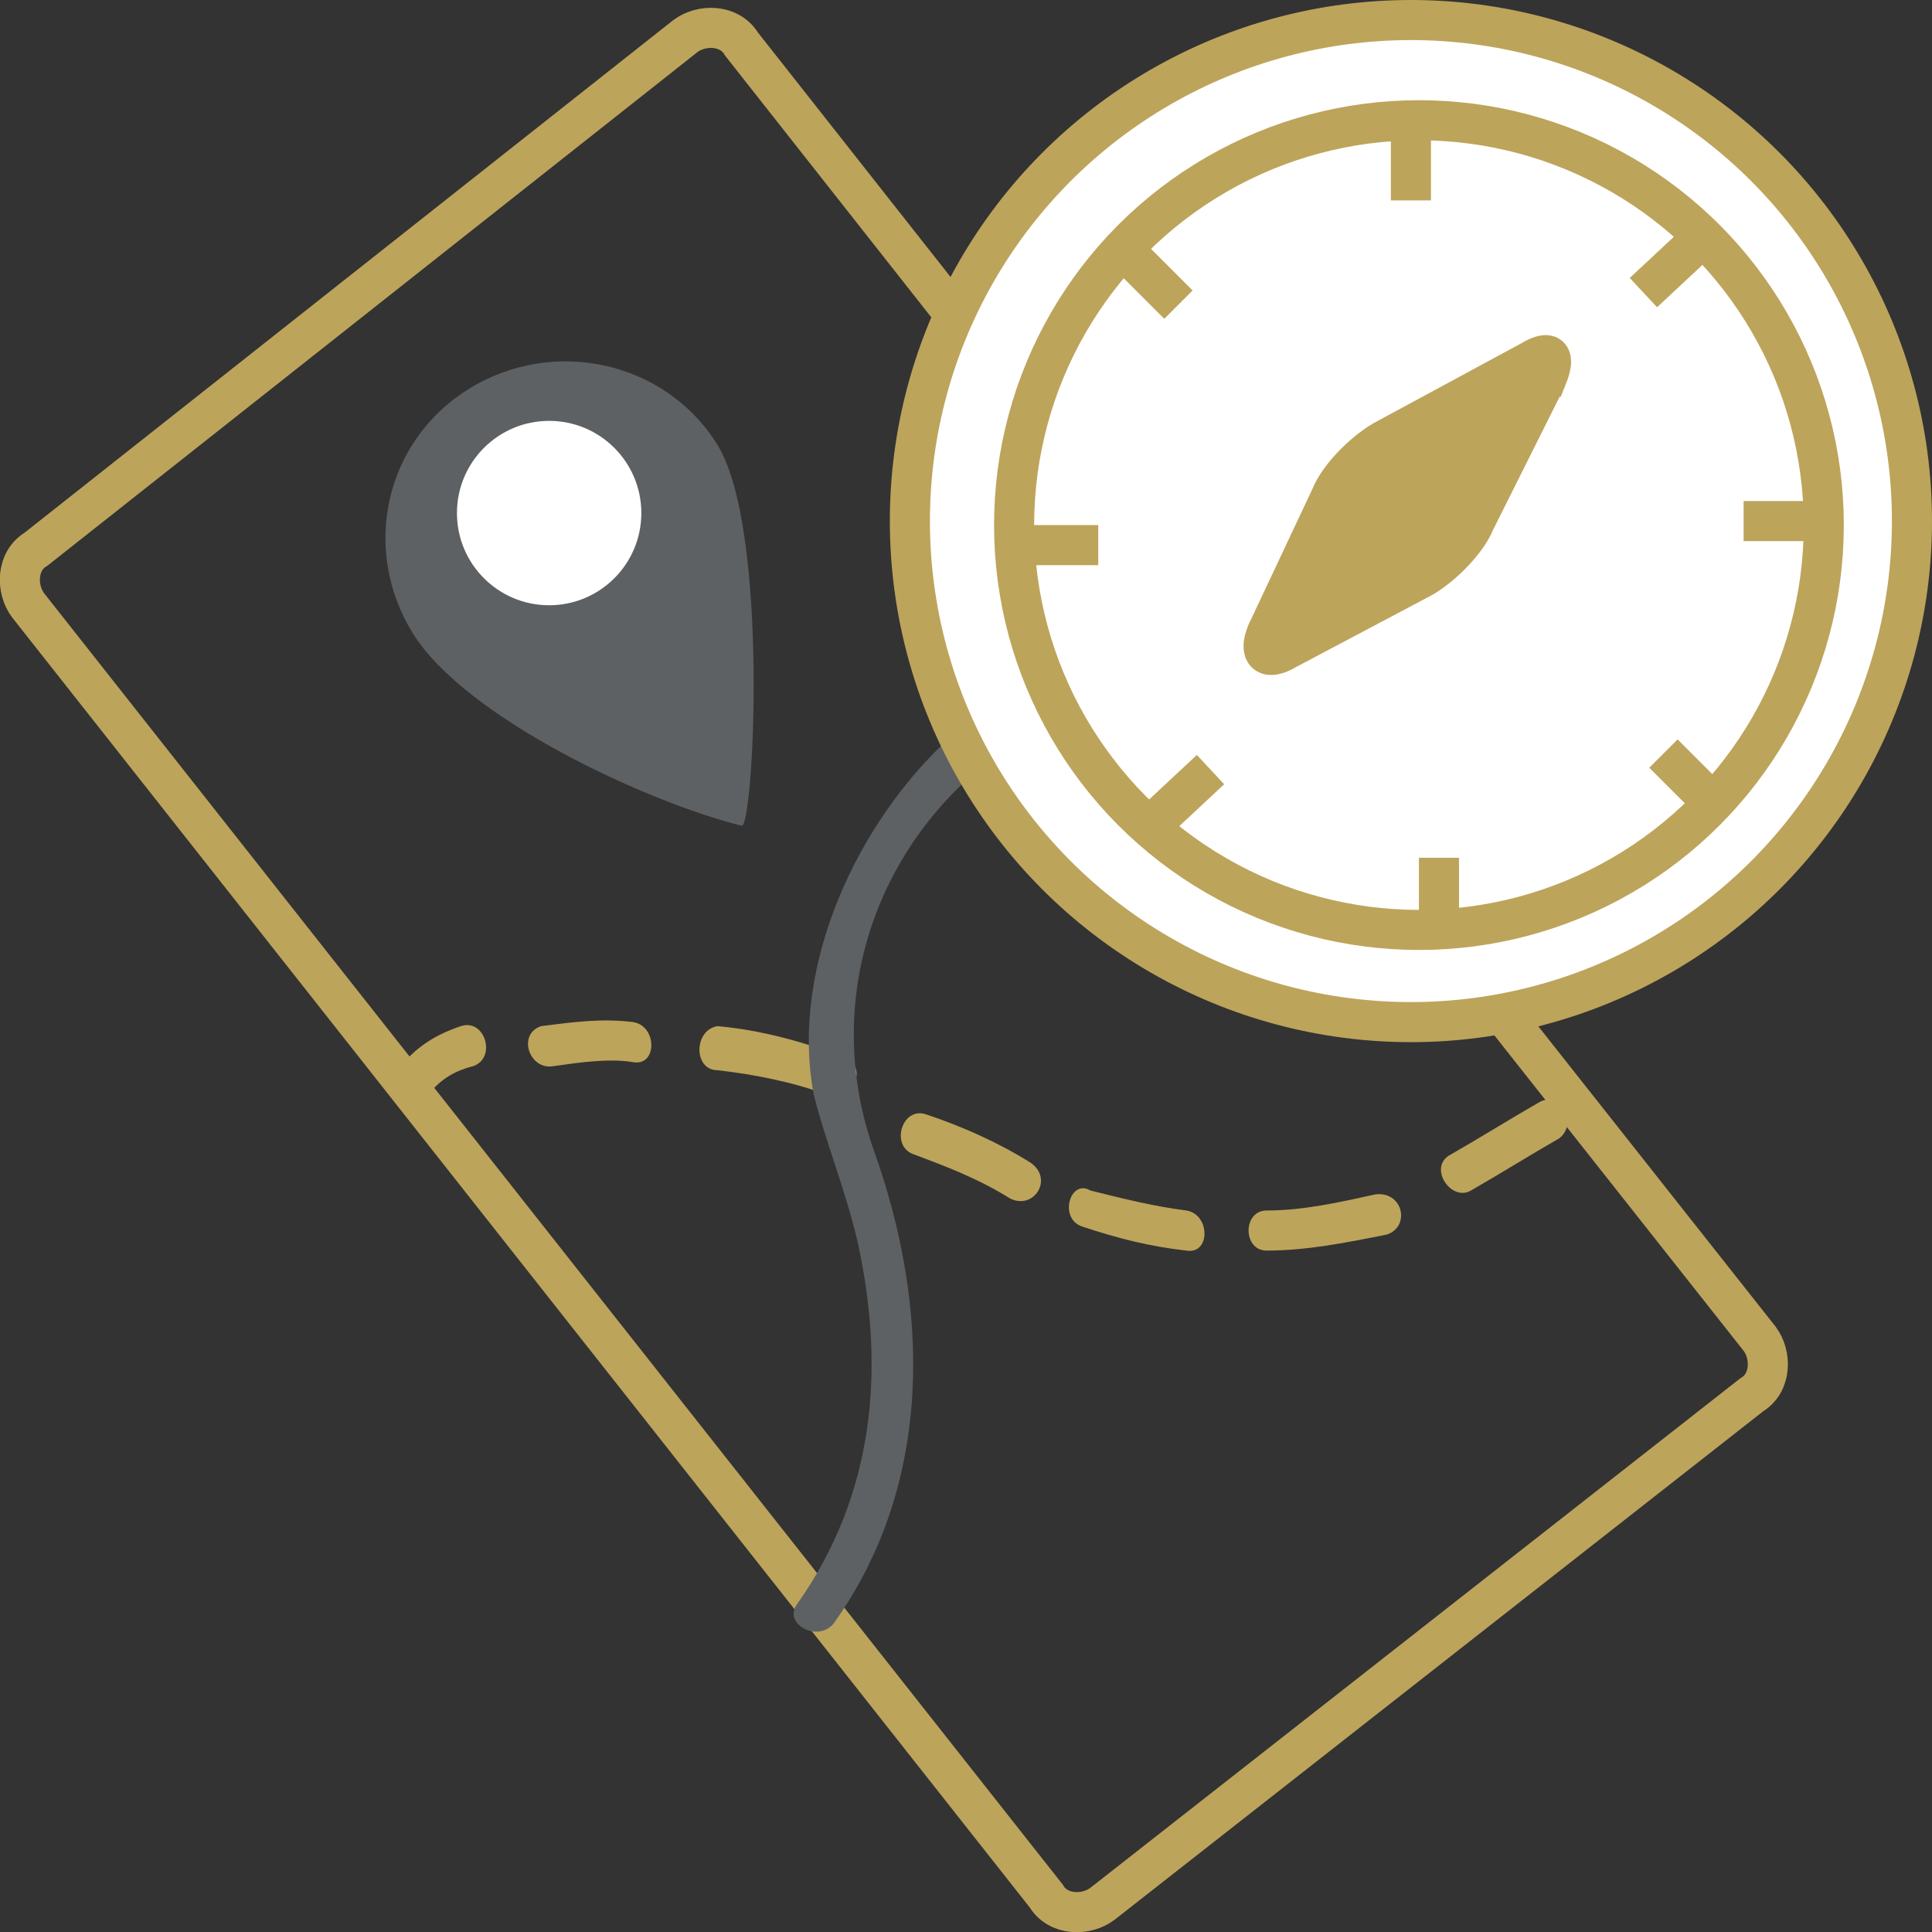
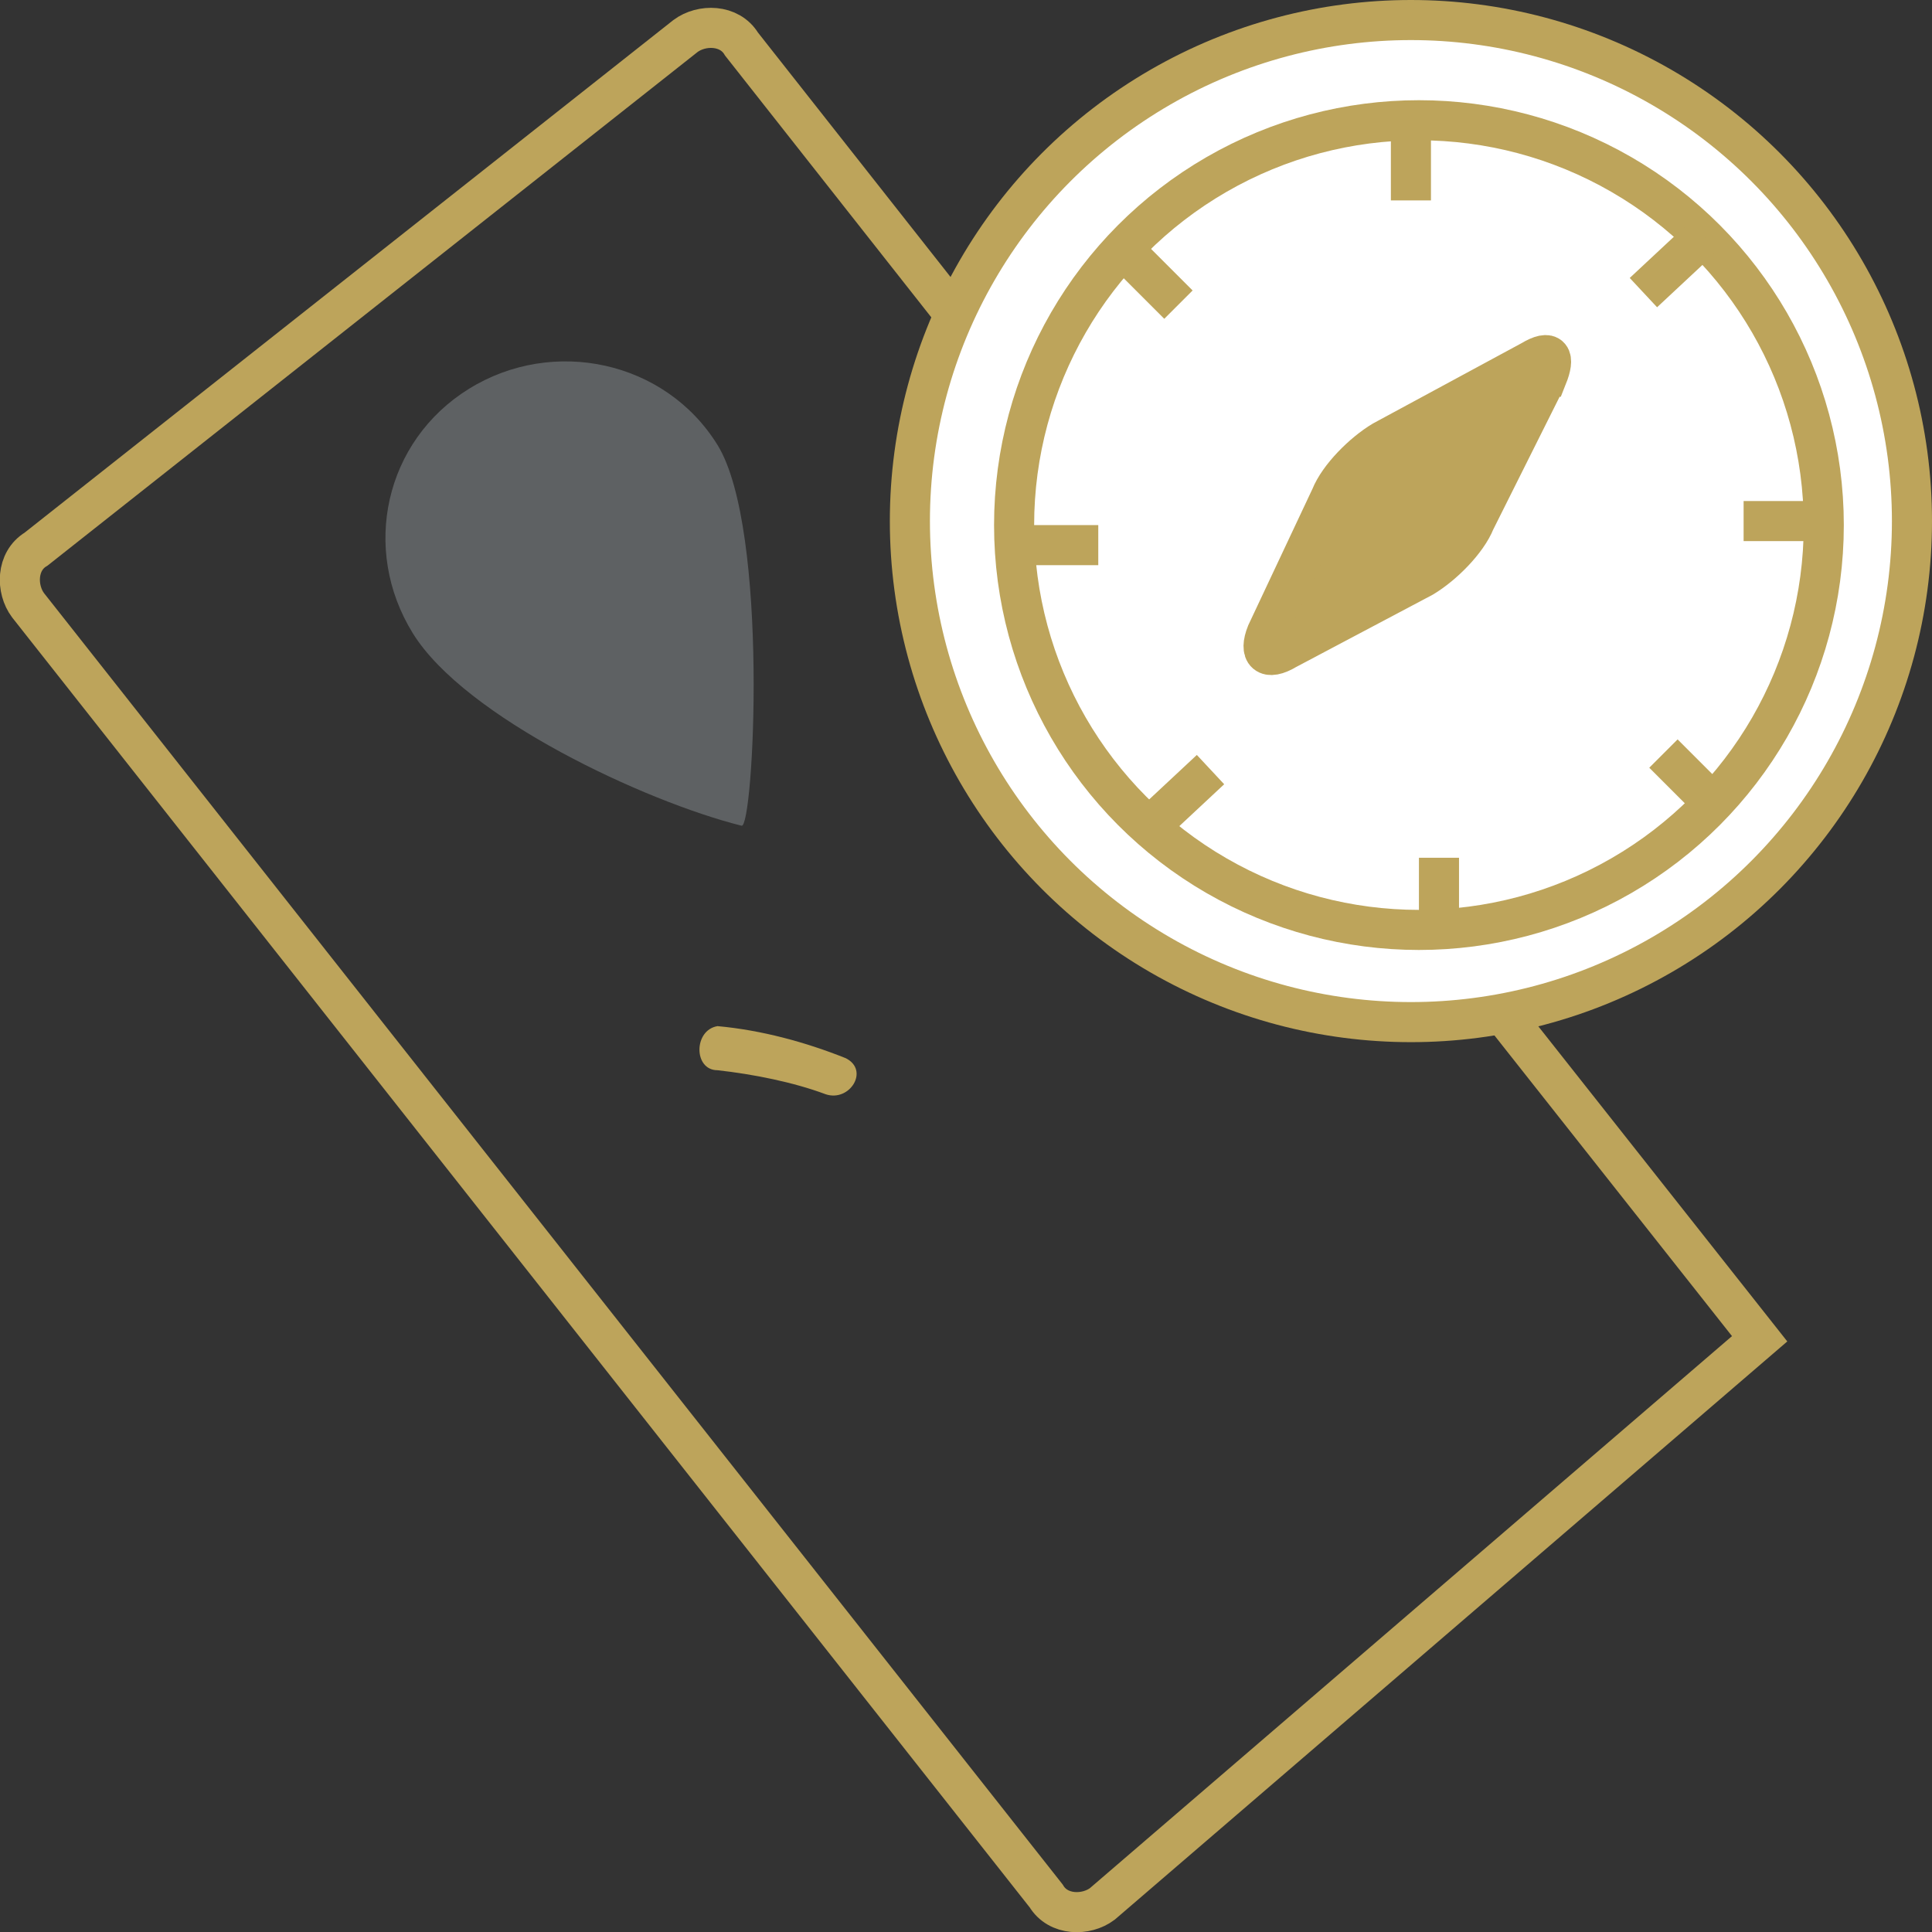
<svg xmlns="http://www.w3.org/2000/svg" id="Layer_1" viewBox="0 0 48.2 48.2">
  <rect x="0" y="0" width="48.2" height="48.2" fill="#333333" stroke="none" />
  <style>.st0{fill:none;stroke:#BDA45B;stroke-miterlimit:10;} .st1{fill:#BDA45B;} .st2{fill:#5E6163;} .st3{fill:#FFFFFF;} .st4{fill:#FFFFFF;stroke:#BDA45B;stroke-miterlimit:10;}</style>
-   <path class="st0" d="M37.5 25.3l6.4 8.1c.3.4.3 1.1-.2 1.4L27.5 47.5c-.4.3-1.1.3-1.4-.2L.7 15.1c-.3-.4-.3-1.1.2-1.4L17.1.9c.4-.3 1.1-.3 1.4.2l5.2 6.6" />
+   <path class="st0" d="M37.5 25.3l6.4 8.1L27.5 47.5c-.4.3-1.1.3-1.4-.2L.7 15.1c-.3-.4-.3-1.1.2-1.4L17.1.9c.4-.3 1.1-.3 1.4.2l5.2 6.6" />
  <path class="st1" d="M17.9 26.7c.9.1 1.9.3 2.7.6.6.2 1.1-.6.5-.9-1-.4-2.1-.7-3.2-.8-.6.1-.6 1.1 0 1.1z" />
-   <path class="st2" d="M23.7 18.4c-2.3 2.1-4 5.7-3.4 8.9.3 1.2.8 2.4 1.1 3.7.7 3.2.4 6.3-1.5 9-.4.5.5 1 .9.5 2.5-3.5 2.4-7.9 1-11.8-1.2-3.4-.2-7.1 2.6-9.5.5-.5-.2-1.3-.7-.8z" />
-   <path class="st1" d="M10.7 27.3c.3-.4.7-.6 1.1-.7.6-.2.3-1.2-.3-1-.6.2-1.1.5-1.5 1-.4.5.3 1.2.7.7zM13.8 26.6c.7-.1 1.4-.2 2-.1.6.1.6-.9 0-1-.8-.1-1.5 0-2.3.1-.6.2-.3 1.1.3 1zM22.8 28.8c.8.3 1.6.6 2.4 1.1.6.3 1.1-.5.5-.9-.8-.5-1.7-.9-2.6-1.2-.6-.2-.9.8-.3 1zM27 30.6c.9.3 1.7.5 2.6.6.6.1.6-.9 0-1-.8-.1-1.6-.3-2.4-.5-.5-.3-.8.7-.2.9zM31.6 31.2c1 0 2-.2 3-.4.6-.2.4-1.1-.3-1-.9.2-1.8.4-2.7.4-.6 0-.6 1 0 1zM38.4 27.5c-.7.4-1.5.9-2.2 1.3-.6.3 0 1.2.5.9.7-.4 1.5-.9 2.2-1.3.5-.4 0-1.2-.5-.9z" />
  <path class="st2" d="M17.9 11.1c1.3 2.1.9 9.6.6 9.5-2.4-.6-6.9-2.7-8.2-4.8s-.7-4.8 1.4-6.1 4.9-.7 6.2 1.4z" />
-   <ellipse class="st3" cx="13.7" cy="12.8" rx="2.3" ry="2.3" />
  <circle class="st4" cx="35.2" cy="13" r="12.5" />
  <circle class="st4" cx="35.4" cy="13.1" r="10.1" />
  <path class="st0" d="M35.2 3v2M28 6.2l1.4 1.4M25.4 13.6h2M28.7 20.6l1.5-1.4M35.9 23.4v-2M42.9 20.2l-1.4-1.4M45.5 13h-2M42.5 5.9L41 7.3" />
  <path class="st1" d="M38.6 9.4c.2-.5.1-.7-.4-.4l-3.7 2c-.5.3-1.1.9-1.3 1.4l-1.6 3.4c-.2.5 0 .7.5.4l3.4-1.8c.5-.3 1.1-.9 1.3-1.4l1.8-3.6z" />
  <path class="st0" d="M38.6 9.4c.2-.5.1-.7-.4-.4l-3.7 2c-.5.3-1.1.9-1.3 1.4l-1.6 3.4c-.2.5 0 .7.5.4l3.4-1.8c.5-.3 1.1-.9 1.3-1.4l1.8-3.6z" />
</svg>